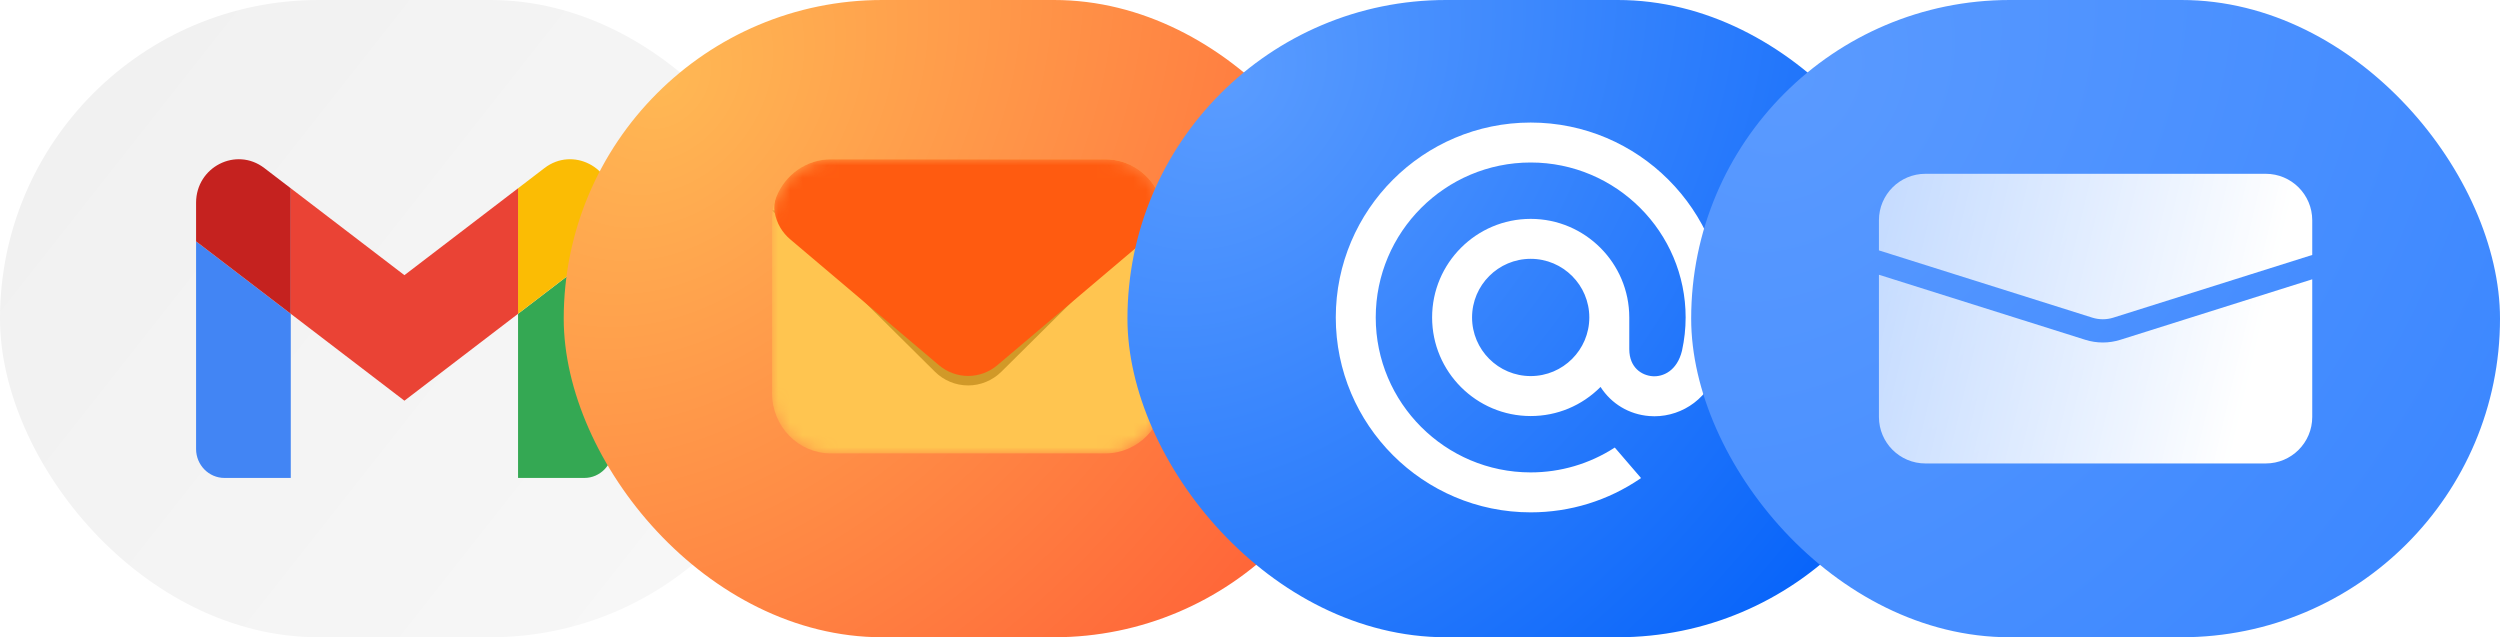
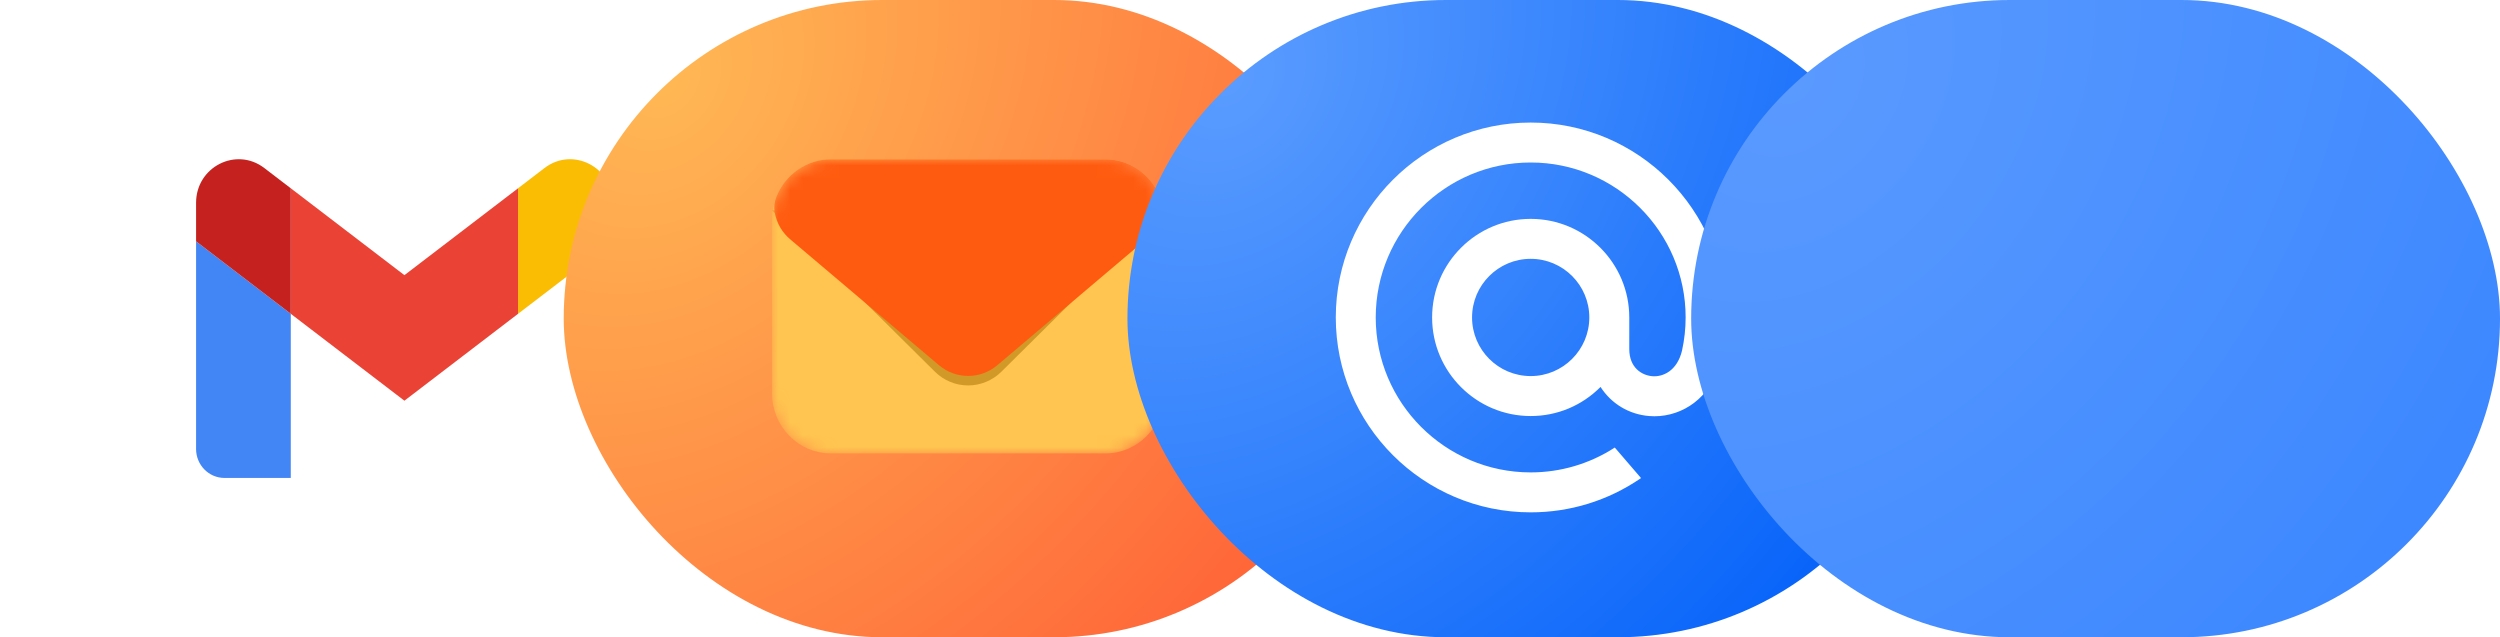
<svg xmlns="http://www.w3.org/2000/svg" width="204" height="52" viewBox="0 0 204 52" fill="none">
-   <rect width="66" height="52" rx="26" fill="url(#paint0_linear_2928_953)" />
  <g clip-path="url(#clip0_2928_953)">
    <path d="M18.318 39H23.727V25.606L16 19.697V36.637C16 37.944 17.039 39 18.318 39Z" fill="#4285F4" />
-     <path d="M42.273 39H47.682C48.964 39 50 37.941 50 36.637V19.697L42.273 25.606" fill="#34A853" />
    <path d="M42.273 15.364V25.606L50 19.697V16.545C50 13.622 46.727 11.956 44.436 13.709" fill="#FBBC04" />
    <path d="M23.727 25.606V15.363L33 22.454L42.273 15.363V25.606L33 32.697" fill="#EA4335" />
    <path d="M16 16.545V19.697L23.727 25.606V15.364L21.564 13.709C19.269 11.956 16 13.622 16 16.545Z" fill="#C5221F" />
  </g>
  <rect x="46" width="66" height="52" rx="26" fill="url(#paint1_radial_2928_953)" />
  <mask id="mask0_2928_953" style="mask-type:alpha" maskUnits="userSpaceOnUse" x="63" y="13" width="33" height="24">
    <path d="M90.193 13H67.807C65.152 13 63 15.198 63 17.909V32.09C63 34.801 65.152 36.999 67.807 36.999H90.193C92.848 36.999 95 34.801 95 32.09V17.909C95 15.198 92.848 13 90.193 13Z" fill="white" />
  </mask>
  <g mask="url(#mask0_2928_953)">
    <path d="M90.193 13H67.807C65.152 13 63 15.198 63 17.909V32.09C63 34.801 65.152 36.999 67.807 36.999H90.193C92.848 36.999 95 34.801 95 32.09V17.909C95 15.198 92.848 13 90.193 13Z" fill="#FFC550" />
    <g opacity="0.5" filter="url(#filter0_f_2928_953)">
      <path d="M63 17.161L76.283 30.327C77.011 31.049 77.986 31.452 79 31.452C80.015 31.452 80.989 31.049 81.718 30.327L95 17.161H63Z" fill="#A46E00" />
    </g>
    <path d="M90.193 13C91.151 12.999 92.088 13.291 92.882 13.839C93.677 14.386 94.293 15.163 94.651 16.071C94.807 16.466 94.864 16.901 94.789 17.322C94.632 18.201 94.17 18.992 93.489 19.553L81.386 29.798C80.715 30.366 79.871 30.677 79 30.677C78.129 30.677 77.285 30.366 76.614 29.798L64.51 19.553C63.83 18.993 63.369 18.203 63.211 17.326C63.14 16.903 63.187 16.469 63.347 16.073C63.706 15.165 64.322 14.387 65.117 13.839C65.911 13.292 66.848 12.999 67.807 13H90.193Z" fill="#FF5B10" />
  </g>
  <rect x="92" width="66" height="52" rx="26" fill="url(#paint2_radial_2928_953)" />
  <path d="M129.688 25.904C129.688 28.542 127.542 30.688 124.904 30.688C122.266 30.688 120.12 28.542 120.12 25.904C120.12 23.266 122.266 21.12 124.904 21.12C127.542 21.12 129.688 23.266 129.688 25.904ZM124.904 10C116.135 10 109 17.135 109 25.904C109 34.673 116.135 41.808 124.904 41.808C128.117 41.808 131.215 40.852 133.863 39.042L133.909 39.01L131.766 36.519L131.73 36.543C129.691 37.854 127.331 38.548 124.904 38.548C117.932 38.548 112.26 32.876 112.26 25.904C112.26 18.932 117.932 13.26 124.904 13.26C131.876 13.26 137.548 18.932 137.548 25.904C137.548 26.808 137.448 27.722 137.25 28.622C136.85 30.263 135.701 30.766 134.838 30.699C133.971 30.629 132.956 30.011 132.949 28.498V27.345V25.904C132.949 21.468 129.34 17.86 124.904 17.86C120.468 17.86 116.86 21.468 116.86 25.904C116.86 30.34 120.468 33.949 124.904 33.949C127.059 33.949 129.08 33.106 130.604 31.574C131.49 32.953 132.934 33.818 134.577 33.949C134.718 33.961 134.862 33.967 135.005 33.967C136.161 33.967 137.308 33.58 138.233 32.877C139.186 32.154 139.898 31.107 140.292 29.849C140.354 29.647 140.469 29.181 140.47 29.178L140.473 29.162C140.705 28.153 140.808 27.147 140.808 25.904C140.808 17.135 133.673 10 124.904 10Z" fill="white" />
  <rect x="138" width="66" height="52" rx="26" fill="url(#paint3_radial_2928_953)" />
-   <path d="M170.165 27.729C171.092 28.021 172.087 28.021 173.015 27.729L188.679 22.791V34.024C188.679 36.12 186.98 37.818 184.885 37.818H157.114C155.019 37.818 153.321 36.119 153.321 34.024V22.42L170.165 27.729ZM184.885 14.182C186.98 14.182 188.678 15.88 188.679 17.975V20.804L172.445 25.92C171.889 26.095 171.291 26.095 170.734 25.92L153.321 20.432V17.975C153.321 15.88 155.019 14.182 157.114 14.182H184.885Z" fill="url(#paint4_linear_2928_953)" />
  <defs>
    <filter id="filter0_f_2928_953" x="60.82" y="14.981" width="36.36" height="18.651" color-interpolation-filters="sRGB">
      <feFlood flood-opacity="0" result="BackgroundImageFix" />
      <feBlend mode="normal" in="SourceGraphic" in2="BackgroundImageFix" result="shape" />
      <feGaussianBlur stdDeviation="1.09" result="effect1_foregroundBlur_2928_953" />
    </filter>
    <linearGradient id="paint0_linear_2928_953" x1="0" y1="0" x2="66" y2="52" gradientUnits="userSpaceOnUse">
      <stop stop-color="#F0F0F0" />
      <stop offset="1" stop-color="#F8F8F8" />
    </linearGradient>
    <radialGradient id="paint1_radial_2928_953" cx="0" cy="0" r="1" gradientTransform="matrix(54.804 41.364 -52.5 69.942 54.25 6.5)" gradientUnits="userSpaceOnUse">
      <stop stop-color="#FFB854" />
      <stop offset="1" stop-color="#FF5E36" />
    </radialGradient>
    <radialGradient id="paint2_radial_2928_953" cx="0" cy="0" r="1" gradientTransform="matrix(54.804 41.364 -52.5 69.942 100.25 6.5)" gradientUnits="userSpaceOnUse">
      <stop stop-color="#5A9CFF" />
      <stop offset="1" stop-color="#005FF9" />
    </radialGradient>
    <radialGradient id="paint3_radial_2928_953" cx="0" cy="0" r="1" gradientTransform="matrix(54.804 41.364 -52.5 69.942 146.25 6.5)" gradientUnits="userSpaceOnUse">
      <stop stop-color="#5A9AFF" />
      <stop offset="1" stop-color="#3A86FF" />
    </radialGradient>
    <linearGradient id="paint4_linear_2928_953" x1="184.162" y1="28.588" x2="90.483" y2="6.536" gradientUnits="userSpaceOnUse">
      <stop stop-color="white" />
      <stop offset="1" stop-color="white" stop-opacity="0" />
    </linearGradient>
    <clipPath id="clip0_2928_953">
      <rect width="34" height="26" fill="white" transform="translate(16 13)" />
    </clipPath>
  </defs>
</svg>